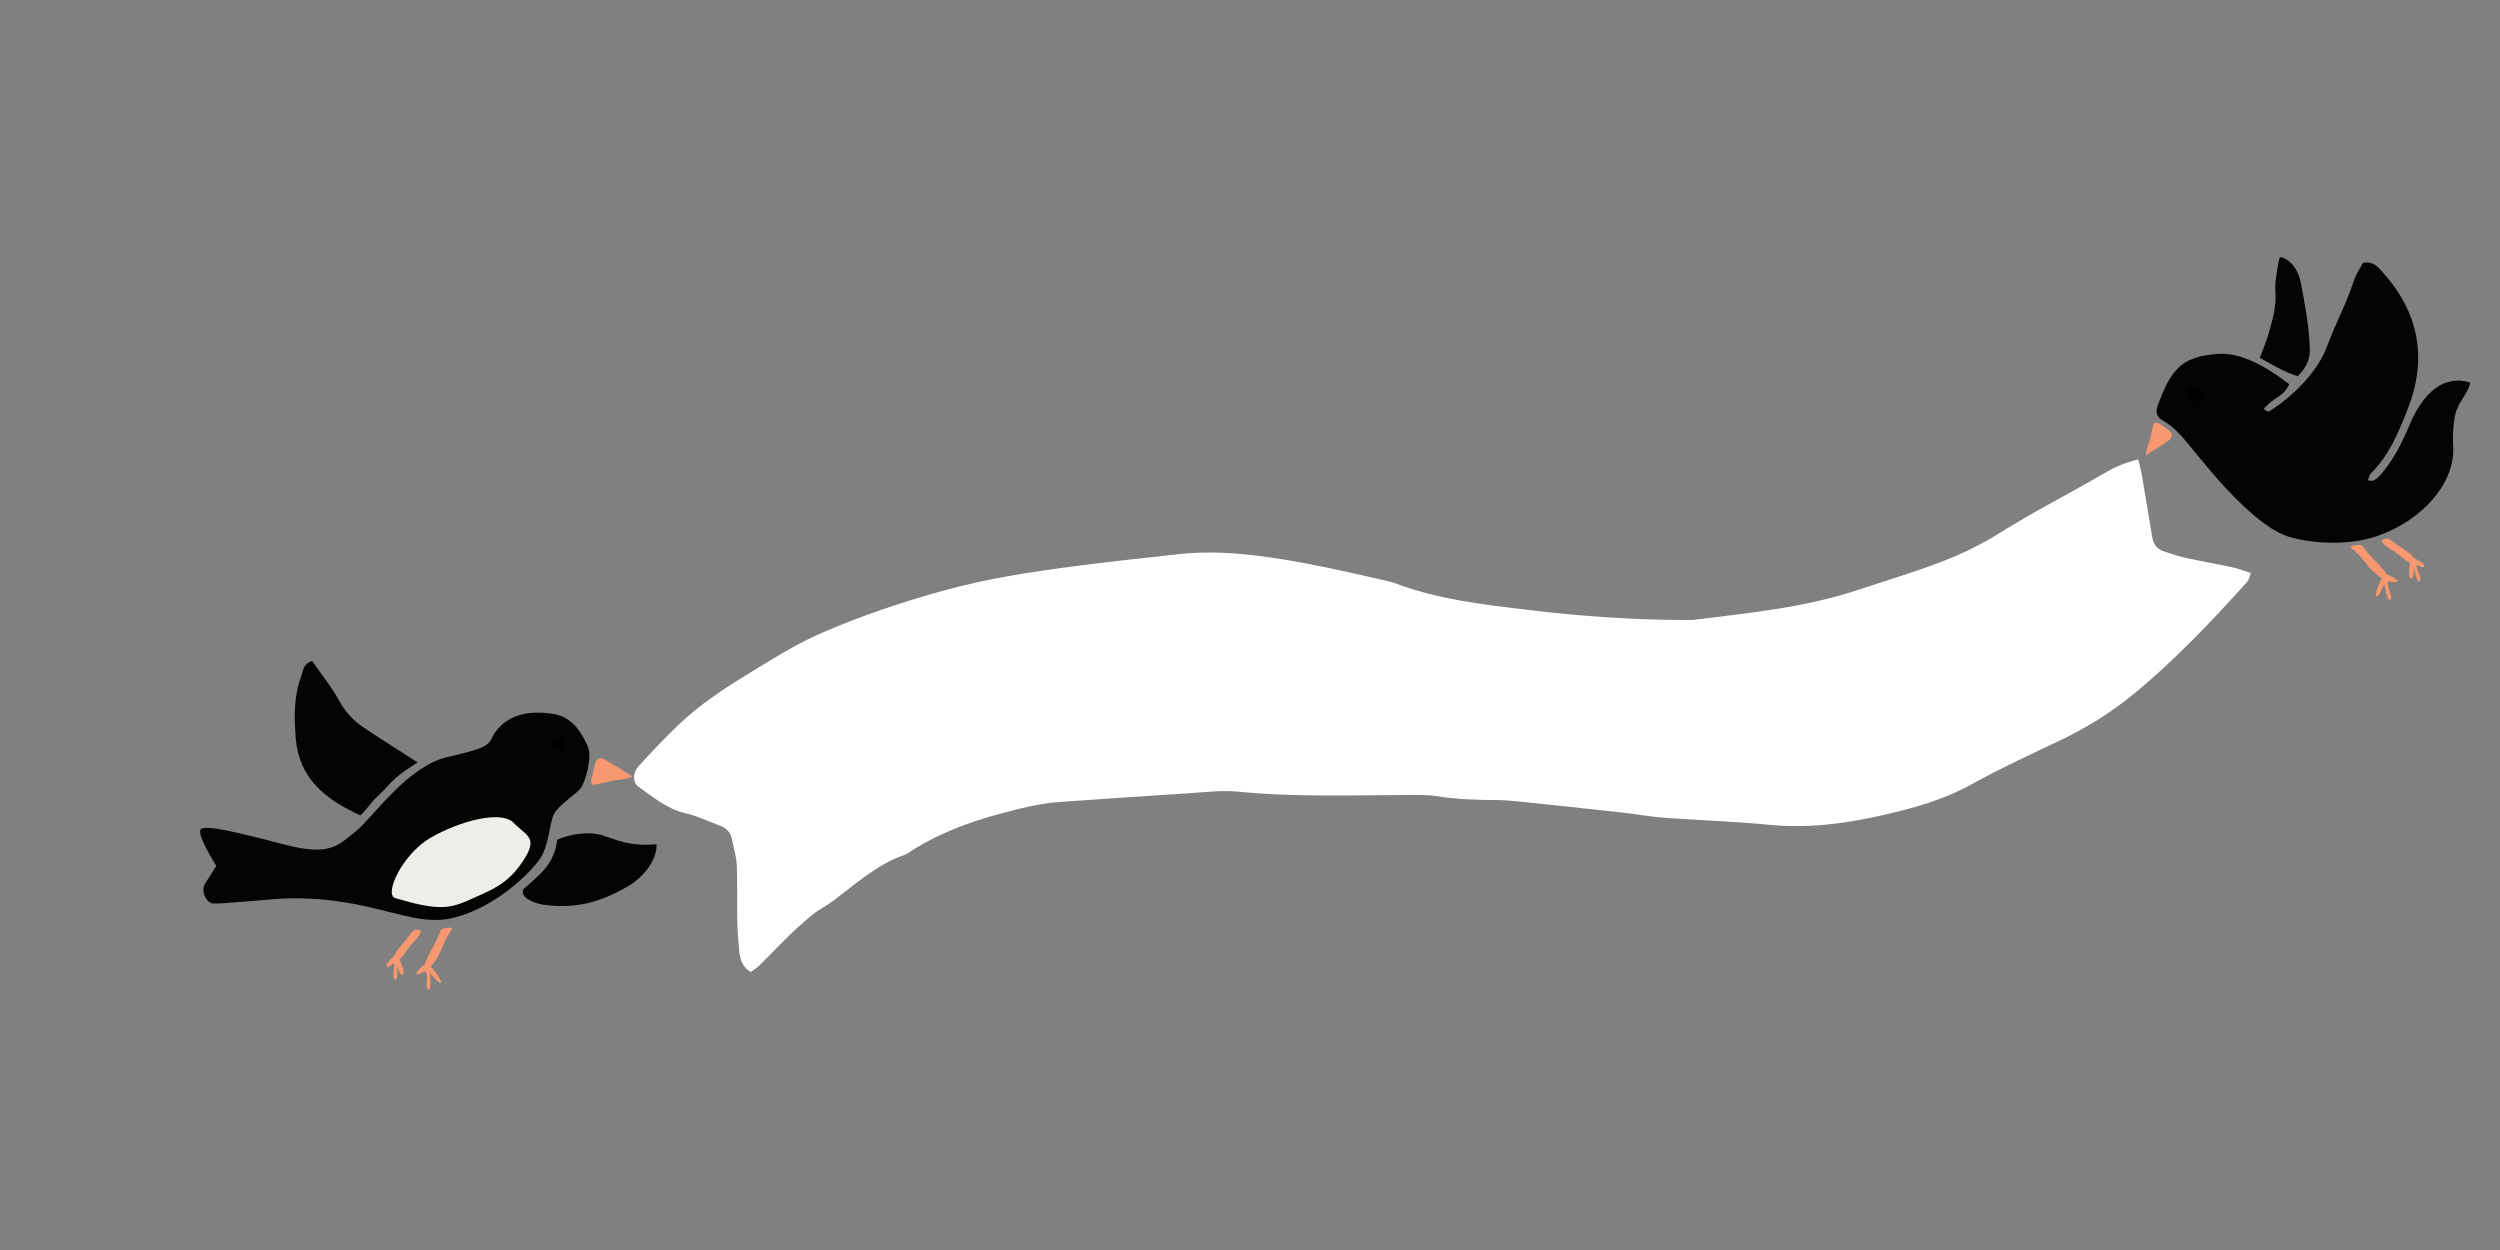
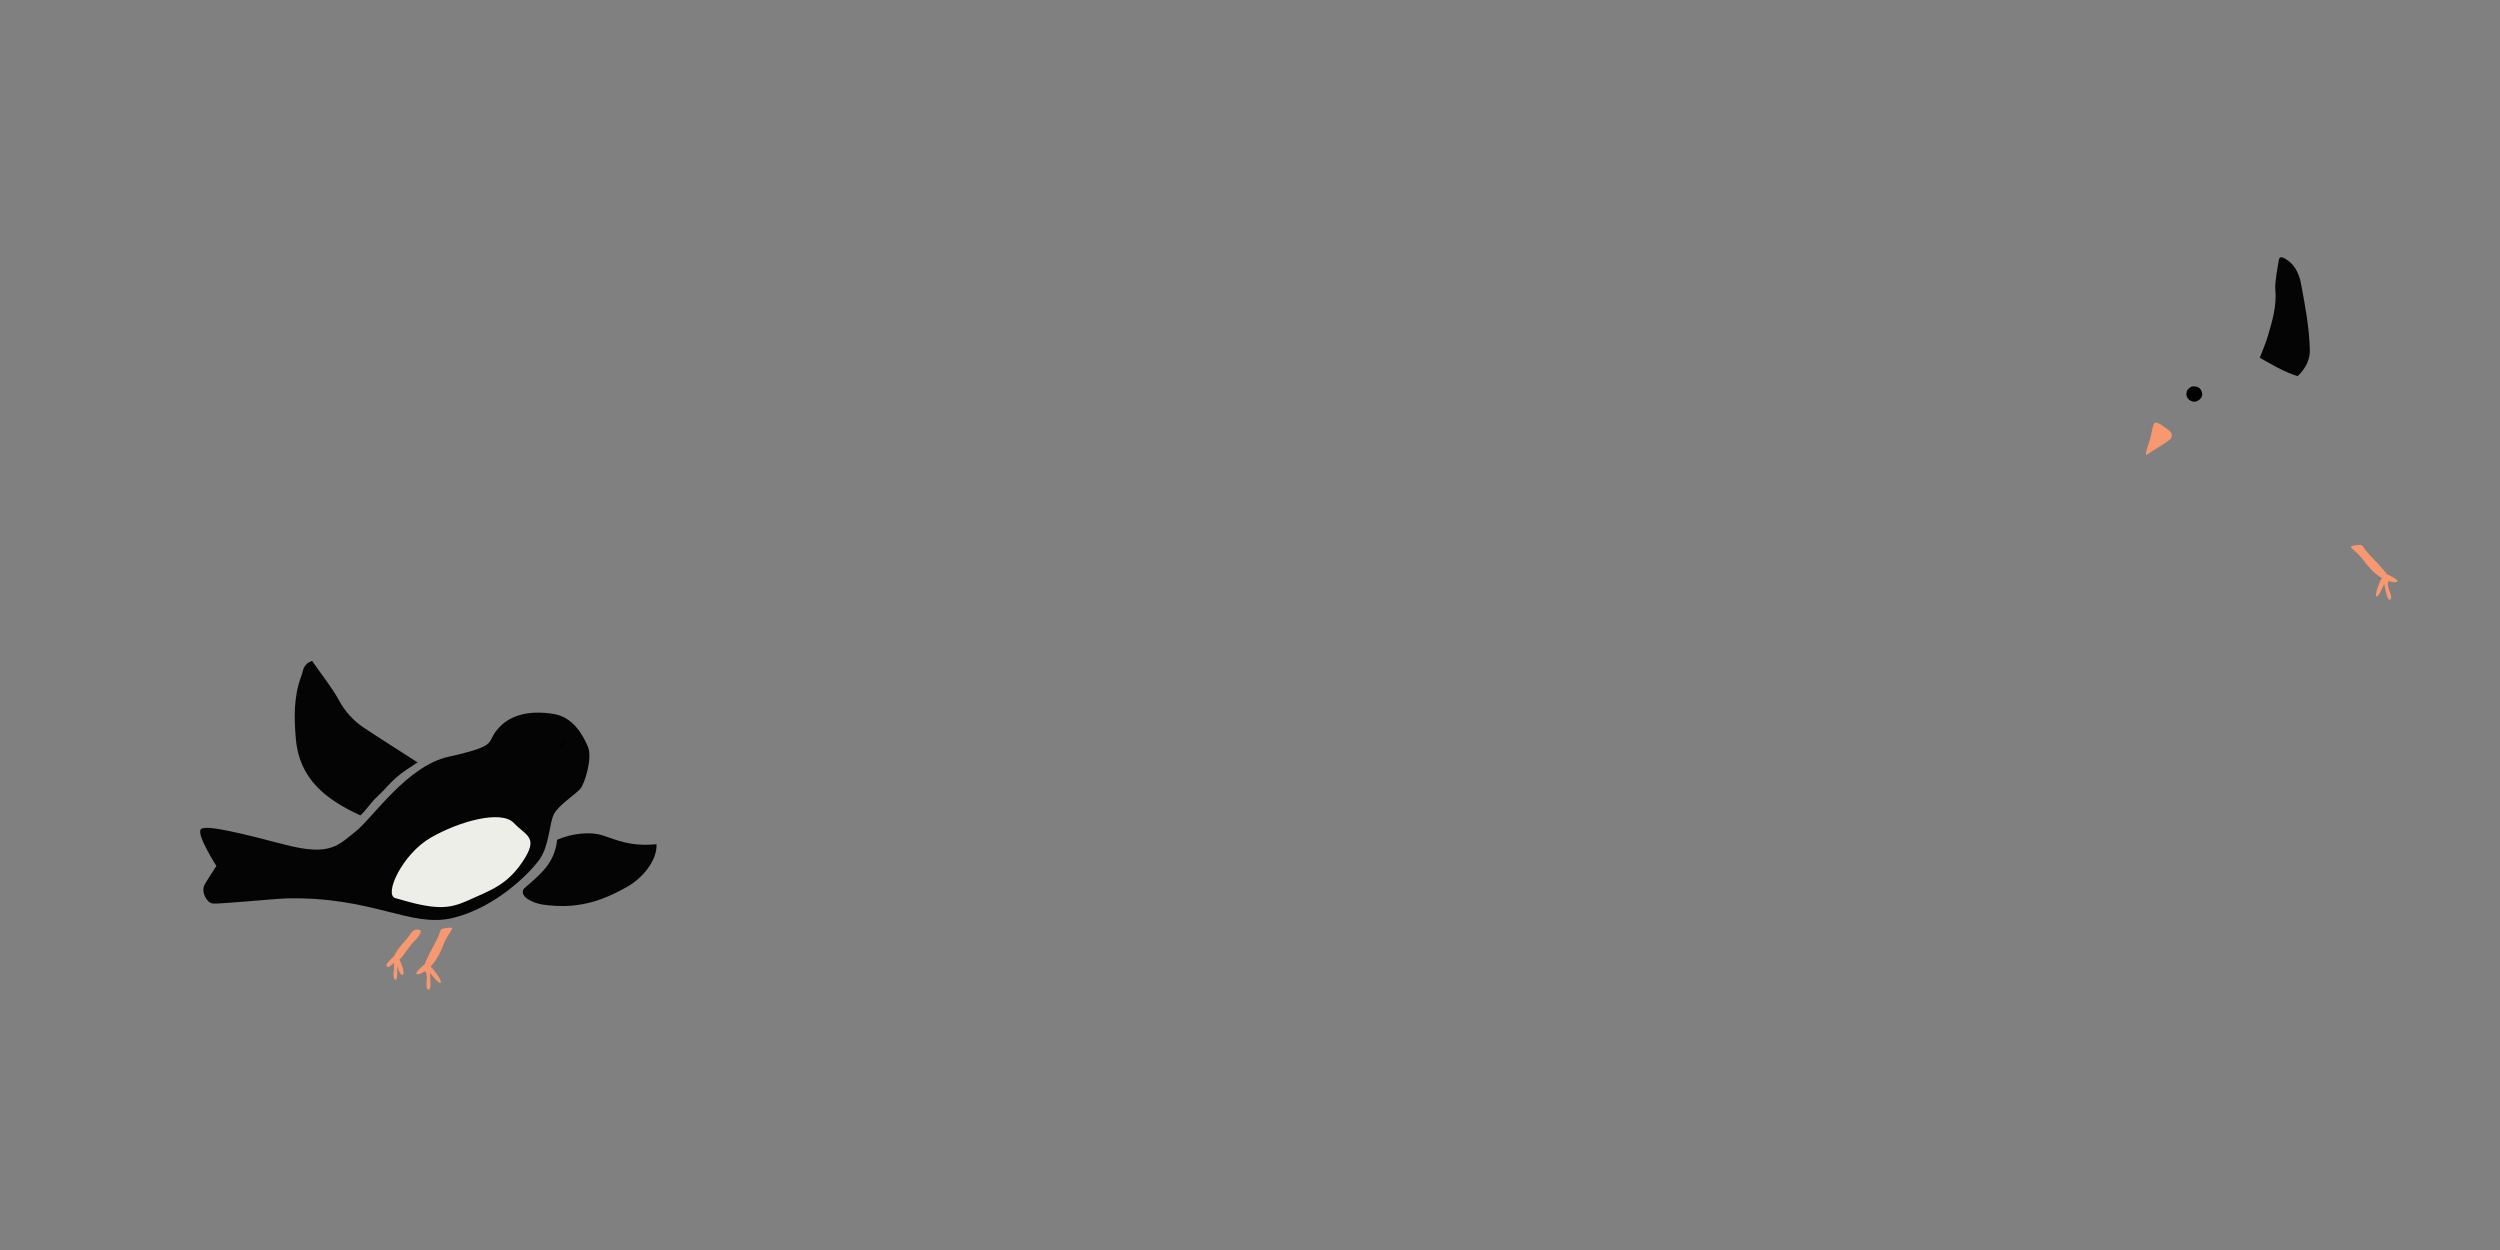
<svg xmlns="http://www.w3.org/2000/svg" version="1.0" id="Layer_1" x="0px" y="0px" width="170.08px" height="85.04px" viewBox="0 0 170.08 85.04" enable-background="new 0 0 170.08 85.04" xml:space="preserve">
  <rect x="0" y="0" width="170.08" height="85.04" fill="#808080" stroke="none" />
  <g>
    <path fill-rule="evenodd" clip-rule="evenodd" fill="#F79871" d="M146.259,29.937c0.084-0.281,0.156-0.845,0.282-1.109   c0.13-0.278,0.75,0.27,0.984,0.426c0.237,0.16,0.317,0.411,0.115,0.627c-0.199,0.213-1.389,0.897-1.625,1.078   C145.913,30.887,146.189,30.123,146.259,29.937z" />
-     <path fill-rule="evenodd" clip-rule="evenodd" fill="#040404" d="M155.737,26.132c-0.302,0.769-1.003,0.931-1.435,1.385   c-0.234,0.249-0.474,0.292,0.026,0.492c1.18-0.683,3.255-2.458,3.973-4.412c0.607-1.643,1.3-2.861,1.847-4.531   c0.144-0.44,0.426-0.833,0.612-1.185c0.686-0.126,0.989,0.251,1.312,0.61c2.493,2.755,3.086,5.877,1.734,9.328   c-0.623,1.583-1.27,3.171-2.524,4.404c-0.1,0.098-0.117,0.277-0.185,0.443c0.415,0.171,0.694-0.157,1.058-0.607   c0.772-0.958,1.3-2.023,1.779-3.169c0.645-1.538,1.955-3.525,4.107-2.866c-0.011,0.499-0.675,1.22-0.874,1.792   c-0.282,0.563-0.309,2.042-0.276,2.405c0.273,3.313-3.413,6.22-6.778,6.617c-1.45,0.17-2.889,0.09-4.277-0.286   c-0.694-0.188-1.363-0.608-1.944-1.052c-1.745-1.332-3.143-3.019-4.537-4.697c-0.68-0.817-1.289-1.691-2.257-2.218   c-0.385-0.209-0.454-0.59-0.311-0.974c0.423-1.147,0.98-2.584,2.159-3.1c0.631-0.278,0.92-0.316,1.76-0.419   C152.259,23.904,153.955,24.774,155.737,26.132z" />
    <path fill-rule="evenodd" clip-rule="evenodd" fill="#040404" d="M156.316,25.591c-0.964-0.303-1.723-0.774-2.578-1.251   c0.195-0.522,0.408-0.997,0.554-1.493c0.297-1.017,0.605-2.027,0.503-3.123c-0.045-0.517,0.156-1.53,0.243-2.052   c0.055-0.328,0.384-0.118,0.662,0.088c0.451,0.334,0.731,0.942,0.833,1.488c0.282,1.505,0.571,3.013,0.61,4.547   C157.16,24.435,156.894,25.026,156.316,25.591z" />
    <path fill-rule="evenodd" clip-rule="evenodd" d="M149.279,27.333c-0.428-0.047-0.612-0.375-0.502-0.716   c0.051-0.148,0.25-0.315,0.391-0.328c0.397-0.037,0.653,0.191,0.653,0.562C149.826,27.064,149.559,27.32,149.279,27.333z" />
    <g>
      <path fill-rule="evenodd" clip-rule="evenodd" fill="#F79871" d="M163,39.397c-0.207-0.145-0.47-0.27-0.621-0.338    c-0.083-0.132-0.256-0.309-0.391-0.473c-0.199-0.244-0.67-0.701-0.937-1.016c-0.268-0.314-0.298-0.452-0.402-0.489    c-0.102-0.037-0.851,0.025-0.689,0.19c0.034,0.035,0.54,0.458,0.805,0.808c0.268,0.349,0.534,0.698,0.938,1.015    c0.156,0.122,0.256,0.19,0.342,0.229c-0.159,0.247-0.5,1.113-0.374,1.245c0.135,0.141,0.533-0.846,0.533-0.846    s0.152,0.896,0.287,1.036c0.132,0.14,0.273-0.028,0.112-0.443c-0.162-0.415-0.256-0.864,0.016-0.754    C162.89,39.669,163.304,39.61,163,39.397z" />
-       <path fill-rule="evenodd" clip-rule="evenodd" fill="#F79871" d="M164.797,38.292c-0.15-0.094-0.501-0.299-0.582-0.346    c-0.107-0.14-0.242-0.264-0.529-0.477c-0.293-0.217-0.536-0.317-0.805-0.559c-0.412-0.37-0.541-0.275-0.756-0.196    c-0.349,0.127,0.491,0.662,0.602,0.7c0.11,0.037,0.944,0.707,0.944,0.707s0.132,0.117,0.284,0.16    c-0.048,0.306-0.115,0.835-0.003,1.012c0.135,0.209,0.278-0.096,0.252-0.475c-0.004-0.06-0.01-0.119-0.015-0.179    c0.124,0.323,0.234,0.913,0.373,0.916c0.169,0.004,0.08-0.43-0.026-0.622c-0.087-0.156-0.156-0.515-0.156-0.515    s0.345,0.172,0.447,0.174C164.929,38.596,164.966,38.399,164.797,38.292z" />
    </g>
  </g>
  <g>
-     <path fill-rule="evenodd" clip-rule="evenodd" fill="#F79871" d="M41.766,53.093c-0.356,0.058-1.018,0.282-1.376,0.287   c-0.377,0.006-0.025-0.771,0.021-1.113c0.048-0.35,0.199-0.775,0.546-0.669c0.343,0.103,1.742,1.049,2.067,1.211   C43,52.961,42.008,53.068,41.766,53.093z" />
    <g>
      <path fill-rule="evenodd" clip-rule="evenodd" fill="#F79871" d="M30.034,63.217c-0.089,0.063-0.082,0.203-0.255,0.579    c-0.173,0.375-0.503,0.939-0.631,1.23c-0.085,0.193-0.204,0.41-0.248,0.56c-0.128,0.106-0.347,0.298-0.507,0.493    c-0.237,0.286,0.177,0.233,0.41,0.056c0.233-0.179,0.263,0.277,0.218,0.722c-0.044,0.443,0.136,0.567,0.228,0.396    c0.092-0.17-0.003-1.074-0.003-1.074s0.65,0.843,0.742,0.673c0.085-0.161-0.474-0.903-0.695-1.1    c0.072-0.061,0.15-0.152,0.268-0.312c0.303-0.415,0.468-0.822,0.63-1.23s0.536-0.95,0.558-0.993    C30.86,63.014,30.122,63.153,30.034,63.217z" />
      <path fill-rule="evenodd" clip-rule="evenodd" fill="#F79871" d="M28.516,63.261c-0.229-0.019-0.376-0.075-0.675,0.392    c-0.194,0.305-0.402,0.467-0.626,0.754c-0.22,0.282-0.314,0.437-0.379,0.599c-0.06,0.062-0.348,0.357-0.469,0.492    c-0.134,0.147-0.048,0.327,0.05,0.297c0.099-0.028,0.384-0.285,0.384-0.285s0.03,0.362-0.012,0.537    c-0.051,0.213-0.021,0.655,0.142,0.605c0.132-0.04,0.079-0.64,0.113-0.984c0.011,0.06,0.021,0.118,0.033,0.178    c0.077,0.371,0.298,0.628,0.369,0.391c0.061-0.201-0.146-0.691-0.273-0.975c0.136-0.082,0.231-0.23,0.231-0.23    s0.623-0.87,0.721-0.936C28.22,64.03,28.885,63.29,28.516,63.261z" />
    </g>
    <path fill-rule="evenodd" clip-rule="evenodd" fill="#040404" d="M24.521,55.475c-2.368-1.084-4.17-2.49-4.398-5.234   c-0.119-1.441-0.145-2.874,0.376-4.247c0.124-0.323,0.098-0.816,0.733-1.029c0.688,0.99,1.344,1.791,1.831,2.683   c0.424,0.776,0.975,1.384,1.687,1.857c1.186,0.79,2.393,1.547,3.661,2.363c-0.511,0.33-1.033,0.659-1.447,1.023   c-0.49,0.428-0.794,0.843-1.276,1.282C25.261,54.56,25.009,54.999,24.521,55.475z" />
    <path fill-rule="evenodd" clip-rule="evenodd" fill="#040404" d="M37.907,57.127c0.961-0.409,2.171-0.579,3.085-0.295   c0.984,0.309,1.833,0.769,3.673,0.602c0.048,1.124-0.971,2.304-1.937,2.861c-1.887,1.088-3.558,1.562-5.779,1.25   c-0.628-0.089-1.655-0.521-1.319-1.074C36.695,59.514,37.715,58.817,37.907,57.127z" />
    <path fill-rule="evenodd" clip-rule="evenodd" fill="#040404" d="M39.463,53.684c0.319-0.349,0.867-2.131,0.526-2.907   c-0.341-0.775-0.992-1.984-2.306-2.201c-1.785-0.297-2.921,0.139-3.601,0.79c-1.23,1.174,0.176,1.282-3.58,2.12   c-2.828,0.63-5.162,4.184-6.309,5.08c-1.146,0.896-1.676,1.703-4.73,0.918c-2.667-0.687-5.548-1.456-5.813-1.052   c-0.265,0.402,1.071,2.481,1.071,2.481s-0.673,1.037-0.796,1.261c-0.267,0.489,0.126,1.232,0.534,1.293   c0.409,0.059,4.183-0.328,5.077-0.347c5.89-0.124,8.401,2.031,11.284,1.328c2.883-0.703,5.188-3.007,5.874-3.964   c0.688-0.958,0.671-2.494,0.993-3.101C38.004,54.777,39.095,54.085,39.463,53.684z" />
-     <path fill-rule="evenodd" clip-rule="evenodd" d="M38.356,50.521c0.001,0.369-0.143,0.362-0.322,0.438   c-0.187,0.08-0.493-0.192-0.46-0.382c0.047-0.264,0.249-0.387,0.493-0.362C38.215,50.23,38.278,50.307,38.356,50.521z" />
+     <path fill-rule="evenodd" clip-rule="evenodd" d="M38.356,50.521c0.001,0.369-0.143,0.362-0.322,0.438   c0.047-0.264,0.249-0.387,0.493-0.362C38.215,50.23,38.278,50.307,38.356,50.521z" />
    <path fill-rule="evenodd" clip-rule="evenodd" fill="#EDEEE7" d="M26.89,61.099c-0.789-0.237,0.477-2.994,2.414-4.111   c1.936-1.116,4.787-1.906,5.654-0.999c0.867,0.906,1.719,0.959,0.589,2.641c-1.051,1.562-2.128,1.924-3.746,2.646   C30.491,61.86,29.603,61.909,26.89,61.099z" />
  </g>
-   <path fill-rule="evenodd" clip-rule="evenodd" fill="#FFFFFF" d="M145.469,31.256c0.106,0.455,0.195,0.755,0.247,1.062  c0.241,1.414,0.478,2.831,0.71,4.248c0.076,0.466,0.325,0.787,0.762,0.937c0.501,0.171,1.004,0.339,1.521,0.452  c1.04,0.228,2.092,0.406,3.134,0.631c0.41,0.089,0.805,0.247,1.291,0.399c-0.102,0.246-0.132,0.465-0.256,0.602  c-2.426,2.691-4.913,5.325-7.721,7.629c-1.523,1.251-3.194,2.292-4.984,3.146c-2.017,0.961-4.056,1.895-6.007,2.979  c-1.562,0.868-3.229,1.417-4.922,1.84c-2.896,0.727-5.83,1.233-8.859,0.933c-2.381-0.235-4.778-0.304-7.168-0.481  c-0.95-0.071-1.895-0.249-2.847-0.354c-2.379-0.263-4.762-0.514-7.144-0.762c-0.424-0.045-0.849-0.08-1.274-0.084  c-1.387-0.012-2.767-0.04-4.143-0.257c-0.729-0.117-1.484-0.093-2.229-0.091c-3.78,0.018-7.562,0.146-11.338-0.225  c-1.1-0.108-2.231,0.032-3.346,0.104c-2.921,0.184-5.842,0.394-8.764,0.592c-1.39,0.095-2.729,0.439-4.067,0.798  c-2.276,0.608-4.453,1.435-6.413,2.765c-1.92,0.629-3.382,1.973-4.95,3.152c-0.255,0.191-0.523,0.365-0.798,0.526  c-0.554,0.322-1.013,0.75-1.492,1.173c-0.959,0.849-1.815,1.788-2.717,2.685c-0.182,0.18-0.411,0.313-0.622,0.471  c-0.635-0.375-0.734-0.957-0.792-1.535c-0.068-0.688-0.111-1.382-0.124-2.073c-0.021-1.224,0.021-2.45-0.032-3.674  c-0.025-0.573-0.211-1.142-0.317-1.712c-0.085-0.46-0.349-0.772-0.779-0.938c-0.793-0.301-1.571-0.678-2.391-0.866  c-1.25-0.288-2.183-1.085-3.175-1.786c-0.437-0.308-0.435-0.963-0.006-1.43c0.897-0.983,1.811-1.957,2.777-2.869  c1.361-1.284,2.907-2.319,4.504-3.298c1.681-1.028,3.337-2.094,5.147-2.878c2.692-1.167,5.458-2.099,8.292-2.883  c2.893-0.801,5.832-1.257,8.789-1.644c2.43-0.318,4.868-0.583,7.302-0.846c1.81-0.195,3.622-0.094,5.421,0.132  c2.962,0.372,5.865,1.059,8.771,1.72c0.104,0.024,0.211,0.042,0.311,0.081c3.015,1.164,6.187,1.507,9.363,1.887  c3.444,0.411,6.893,0.655,10.357,0.664c0.266,0.001,0.536,0.016,0.799-0.016c3.75-0.468,7.523-0.828,11.139-2.036  c1.918-0.641,3.865-1.212,5.748-1.944c1.333-0.519,2.644-1.154,3.854-1.914c2.35-1.473,4.821-2.727,7.213-4.12  C143.887,31.774,144.558,31.47,145.469,31.256z" />
</svg>